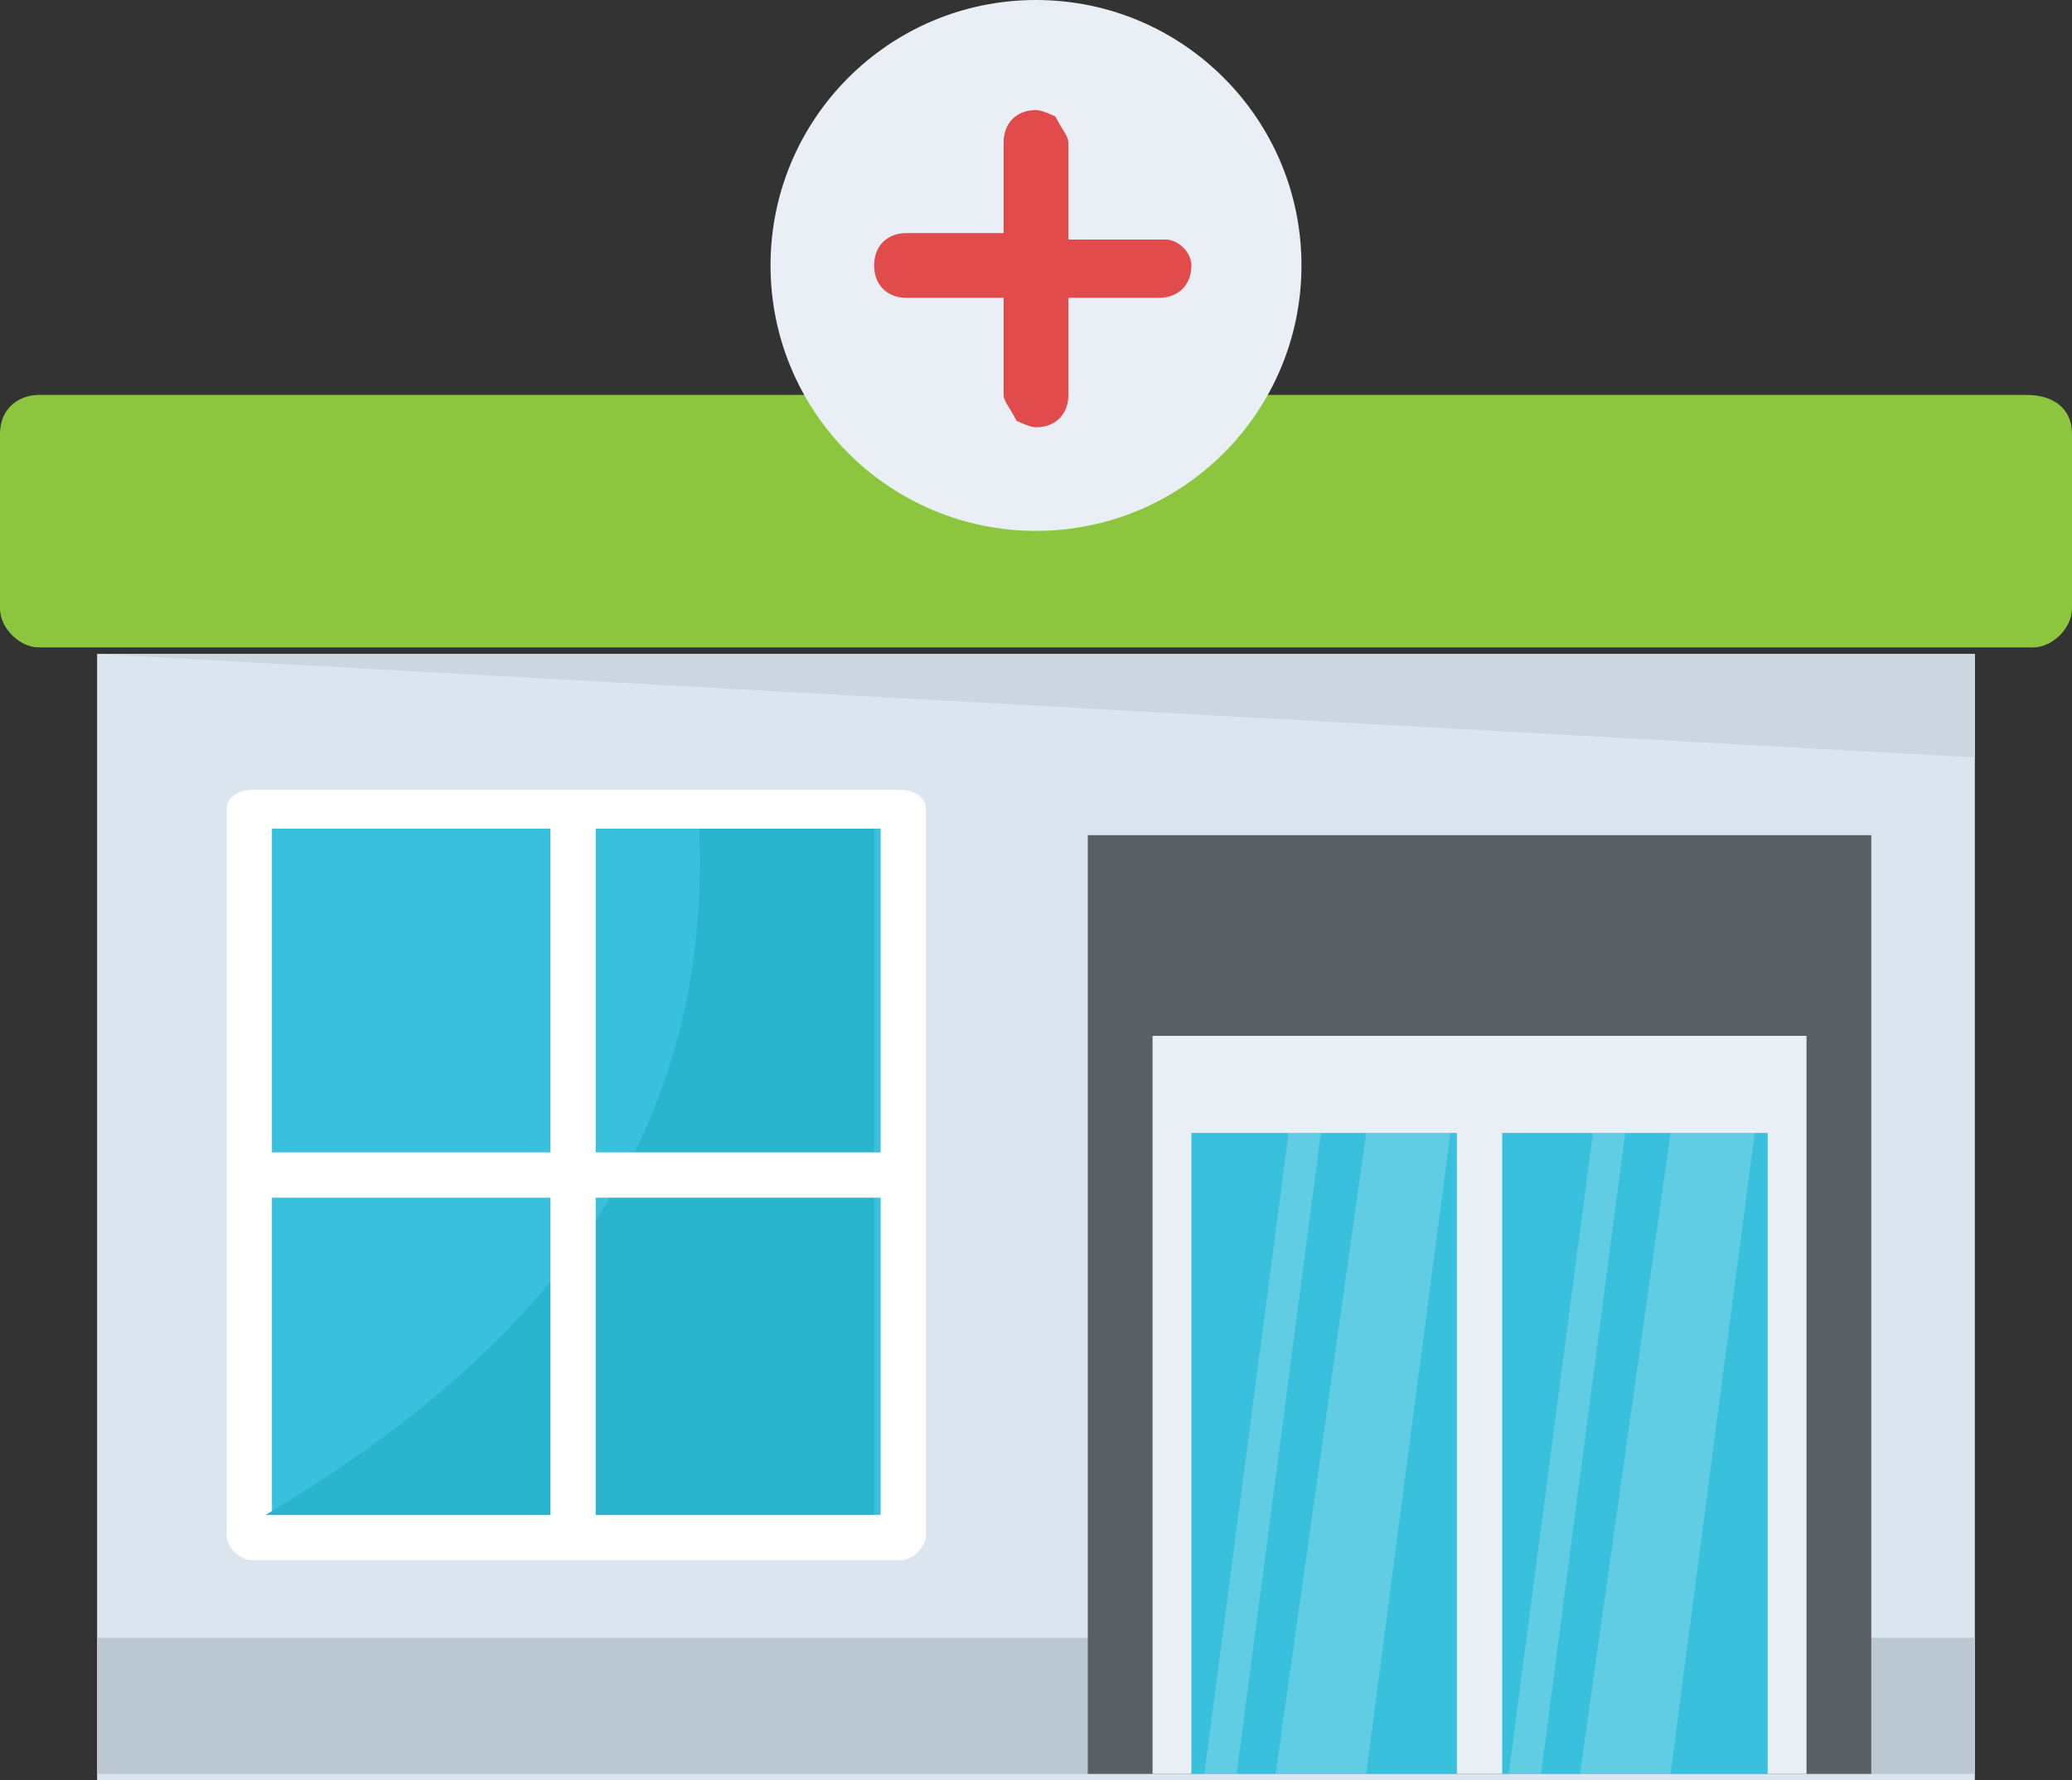
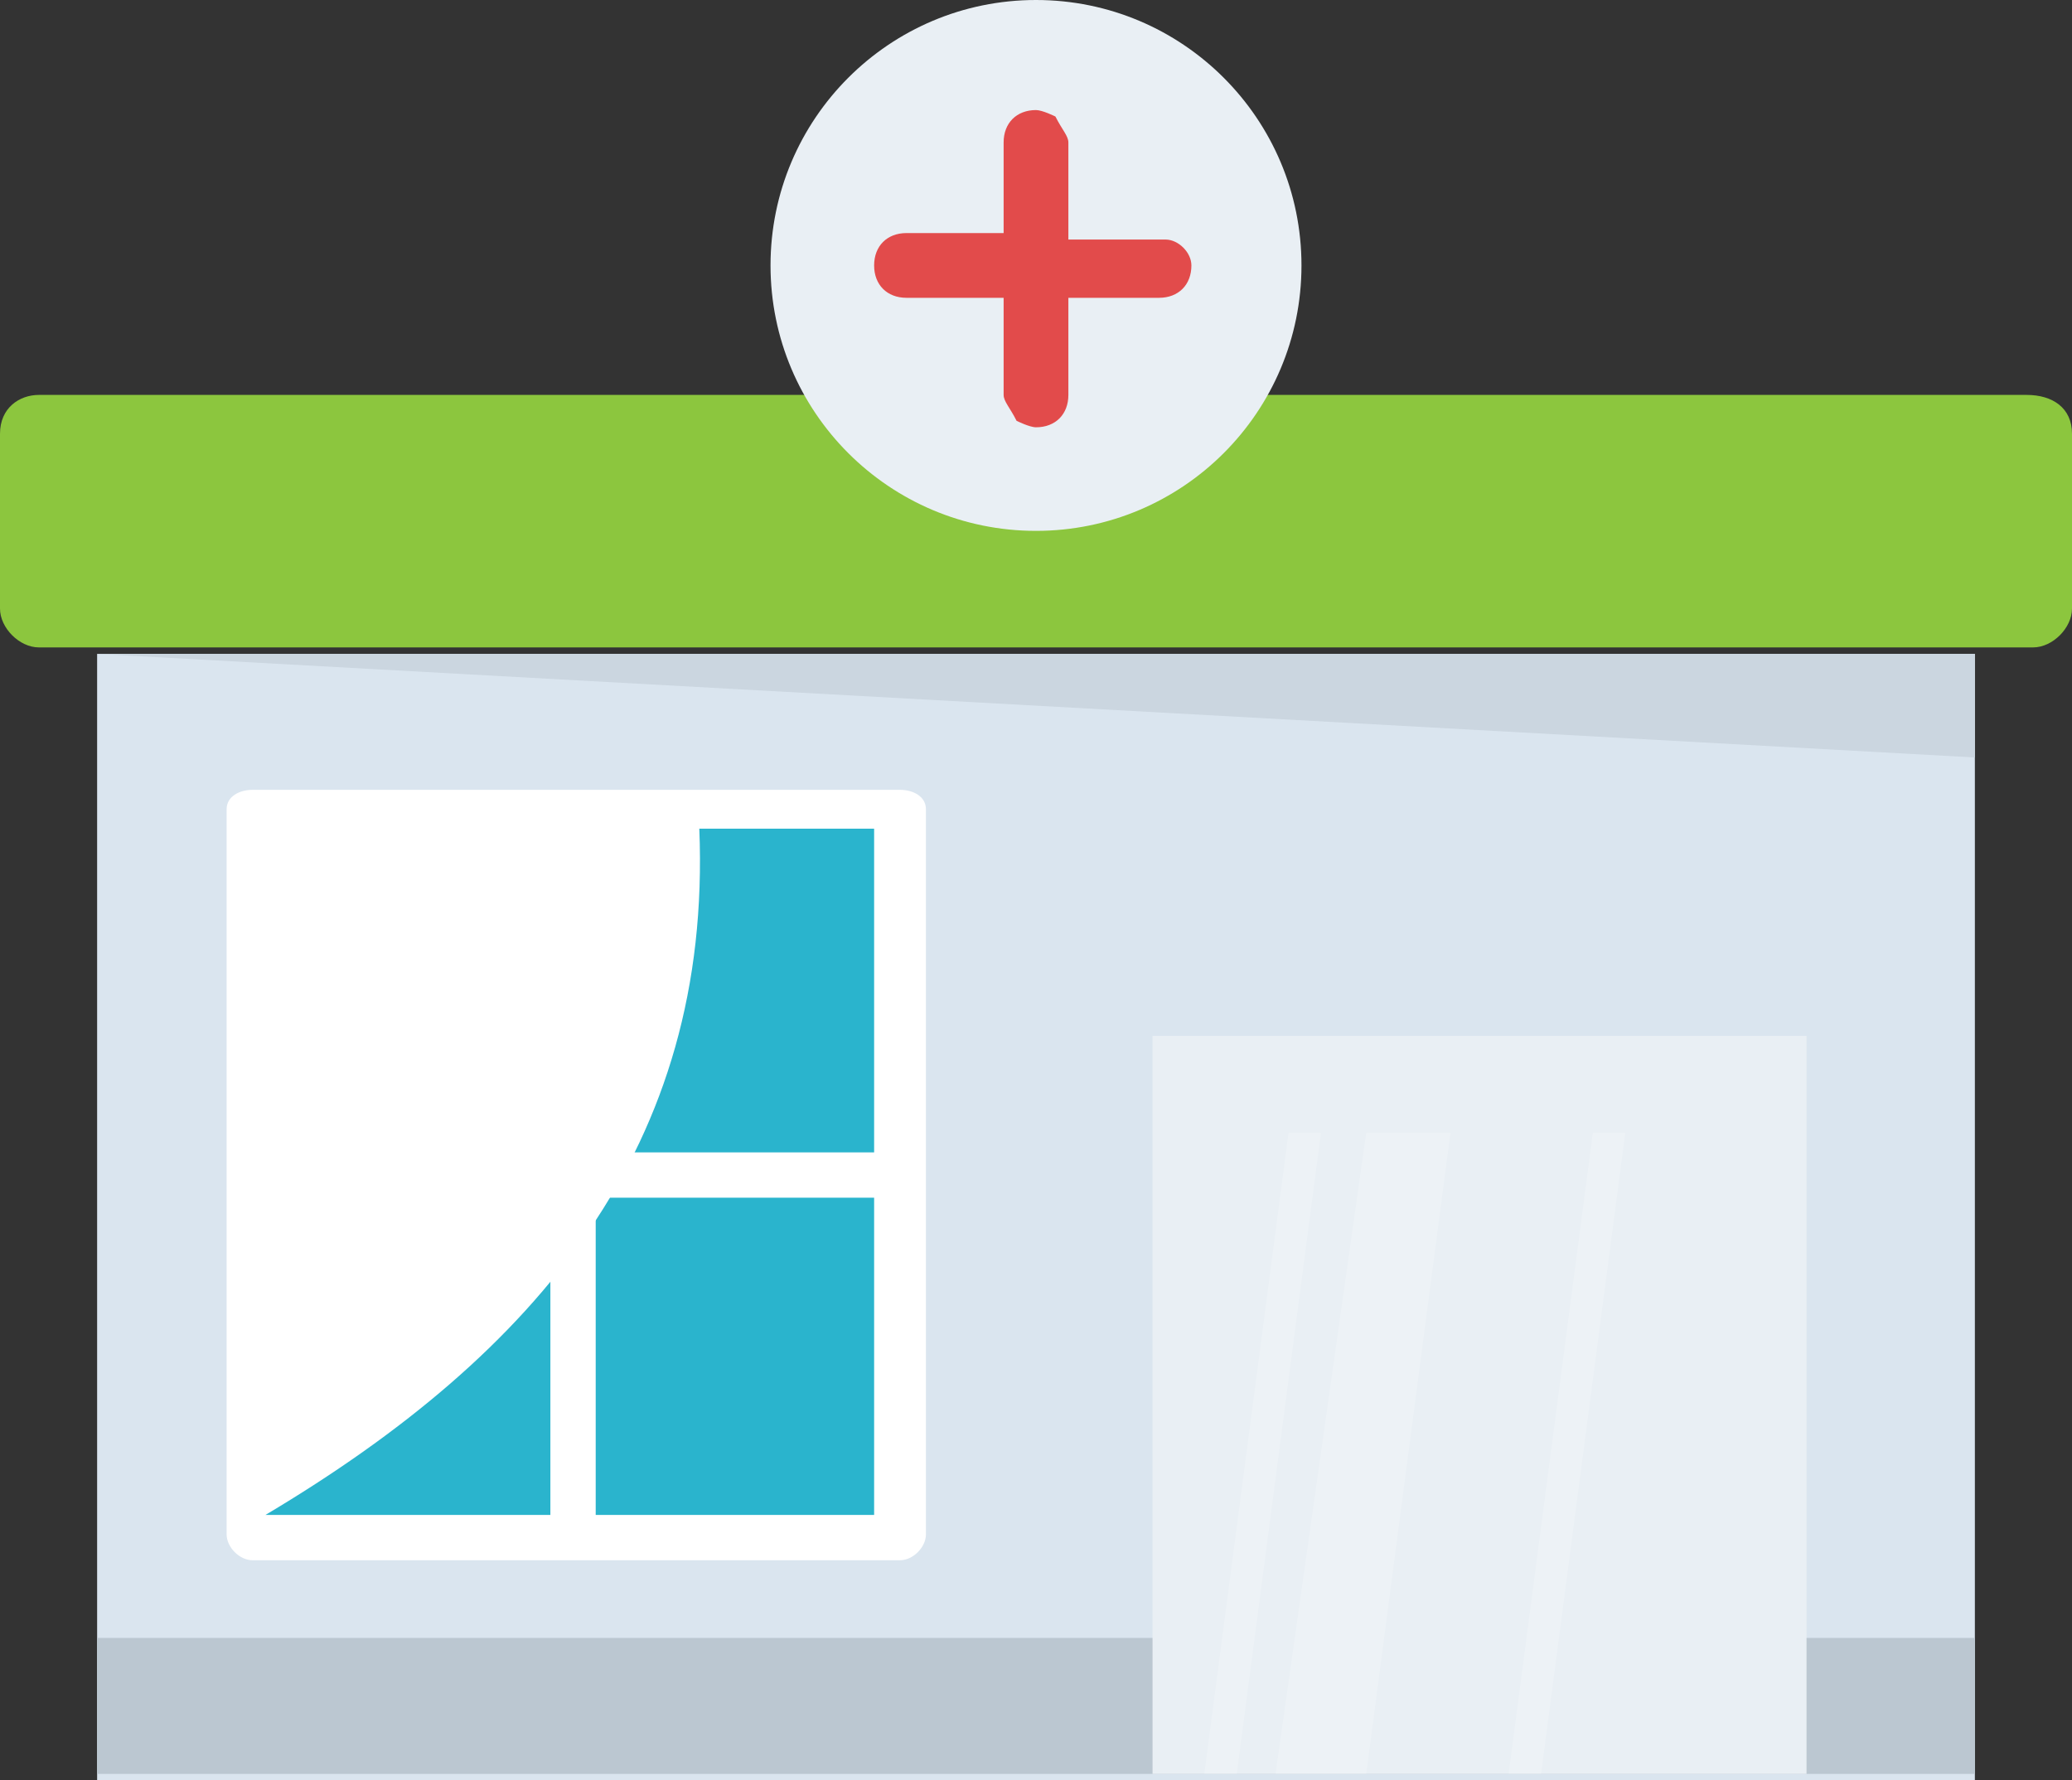
<svg xmlns="http://www.w3.org/2000/svg" height="27.5" preserveAspectRatio="xMidYMid meet" version="1.0" viewBox="0.5 2.8 32.0 27.5" width="32.0" zoomAndPan="magnify">
  <rect x="0.5" y="2.8" width="32.0" height="27.5" fill="#333333" stroke="none" />
  <g>
    <g id="change1_1">
      <path d="M2 12.9H31V30.3H2z" fill="#dae5ef" />
    </g>
    <g id="change2_1">
      <path d="M2 28.1H31V30.2H2z" fill="#bbc7d1" />
    </g>
    <g id="change3_1">
      <path d="M31 14.5L31 12.9 2 12.9z" fill="#cbd6e0" />
    </g>
    <g id="change4_1">
      <path d="M32.5,9.5v2.7c0,0.3-0.3,0.6-0.6,0.6H1.1c-0.3,0-0.6-0.3-0.6-0.6V9.5c0-0.4,0.3-0.6,0.6-0.6h30.7 C32.2,8.9,32.5,9.1,32.5,9.5z" fill="#8cc63e" />
    </g>
    <g>
      <g>
        <g id="change5_4">
          <path d="M14.8,15.3v11.2c0,0.2-0.2,0.4-0.4,0.4h-10c-0.2,0-0.4-0.2-0.4-0.4V15.3C4,15.1,4.2,15,4.4,15h10 C14.6,15,14.8,15.1,14.8,15.3z" fill="#fff" />
        </g>
        <g id="change6_2">
-           <path d="M4.7 15.6H14.1V26.2H4.7z" fill="#38c0dc" />
-         </g>
+           </g>
        <g id="change7_1">
          <path d="M11.3,15.6c0.2,4.9-2.5,8.1-6.7,10.6h9.4V15.6H11.3z" fill="#2ab4cd" />
        </g>
      </g>
      <g id="change5_3">
        <path d="M9 15.3H9.7V26.5H9z" fill="#fff" />
      </g>
      <g id="change5_2">
        <path d="M4.4 20.6H14.4V21.3H4.4z" fill="#fff" />
      </g>
    </g>
    <g id="change8_1">
      <circle cx="16.5" cy="6.9" fill="#e9eff4" r="4.1" />
    </g>
    <g id="change9_1">
      <path d="M18.9,6.9L18.9,6.9c0,0.3-0.2,0.5-0.5,0.5H17v1.5c0,0.3-0.2,0.5-0.5,0.5c-0.1,0-0.3-0.1-0.3-0.1 C16.1,9.1,16,9,16,8.9V7.4h-1.5c-0.3,0-0.5-0.2-0.5-0.5v0c0-0.3,0.2-0.5,0.5-0.5H16V5c0-0.3,0.2-0.5,0.5-0.5 c0.1,0,0.3,0.1,0.3,0.1C16.9,4.8,17,4.9,17,5v1.5h1.5C18.7,6.5,18.9,6.7,18.9,6.9z" fill="#e24b4b" />
    </g>
    <g id="change10_1">
-       <path d="M17.3 15.7H29.4V30.2H17.3z" fill="#5a5f63" />
-     </g>
+       </g>
    <g>
      <g id="change8_2">
        <path d="M18.3 18.8H28.4V30.2H18.3z" fill="#e9eff4" />
      </g>
    </g>
    <g>
      <g id="change6_1">
-         <path d="M18.9 20.3H23V30.2H18.9z" fill="#38c0dc" />
-       </g>
+         </g>
      <g fill="#fff" id="change5_5" opacity=".2">
        <path d="M19.1 30.2L19.6 30.2 20.9 20.3 20.4 20.3z" />
        <path d="M20.2 30.2L21.6 30.2 22.9 20.3 21.6 20.3z" />
      </g>
    </g>
    <g>
      <g id="change6_3">
-         <path d="M23.7 20.3H27.8V30.2H23.7z" fill="#38c0dc" />
-       </g>
+         </g>
      <g fill="#fff" id="change5_1" opacity=".2">
        <path d="M23.8 30.2L24.3 30.2 25.6 20.3 25.1 20.3z" />
-         <path d="M24.9 30.2L26.3 30.2 27.6 20.3 26.3 20.3z" />
      </g>
    </g>
  </g>
</svg>